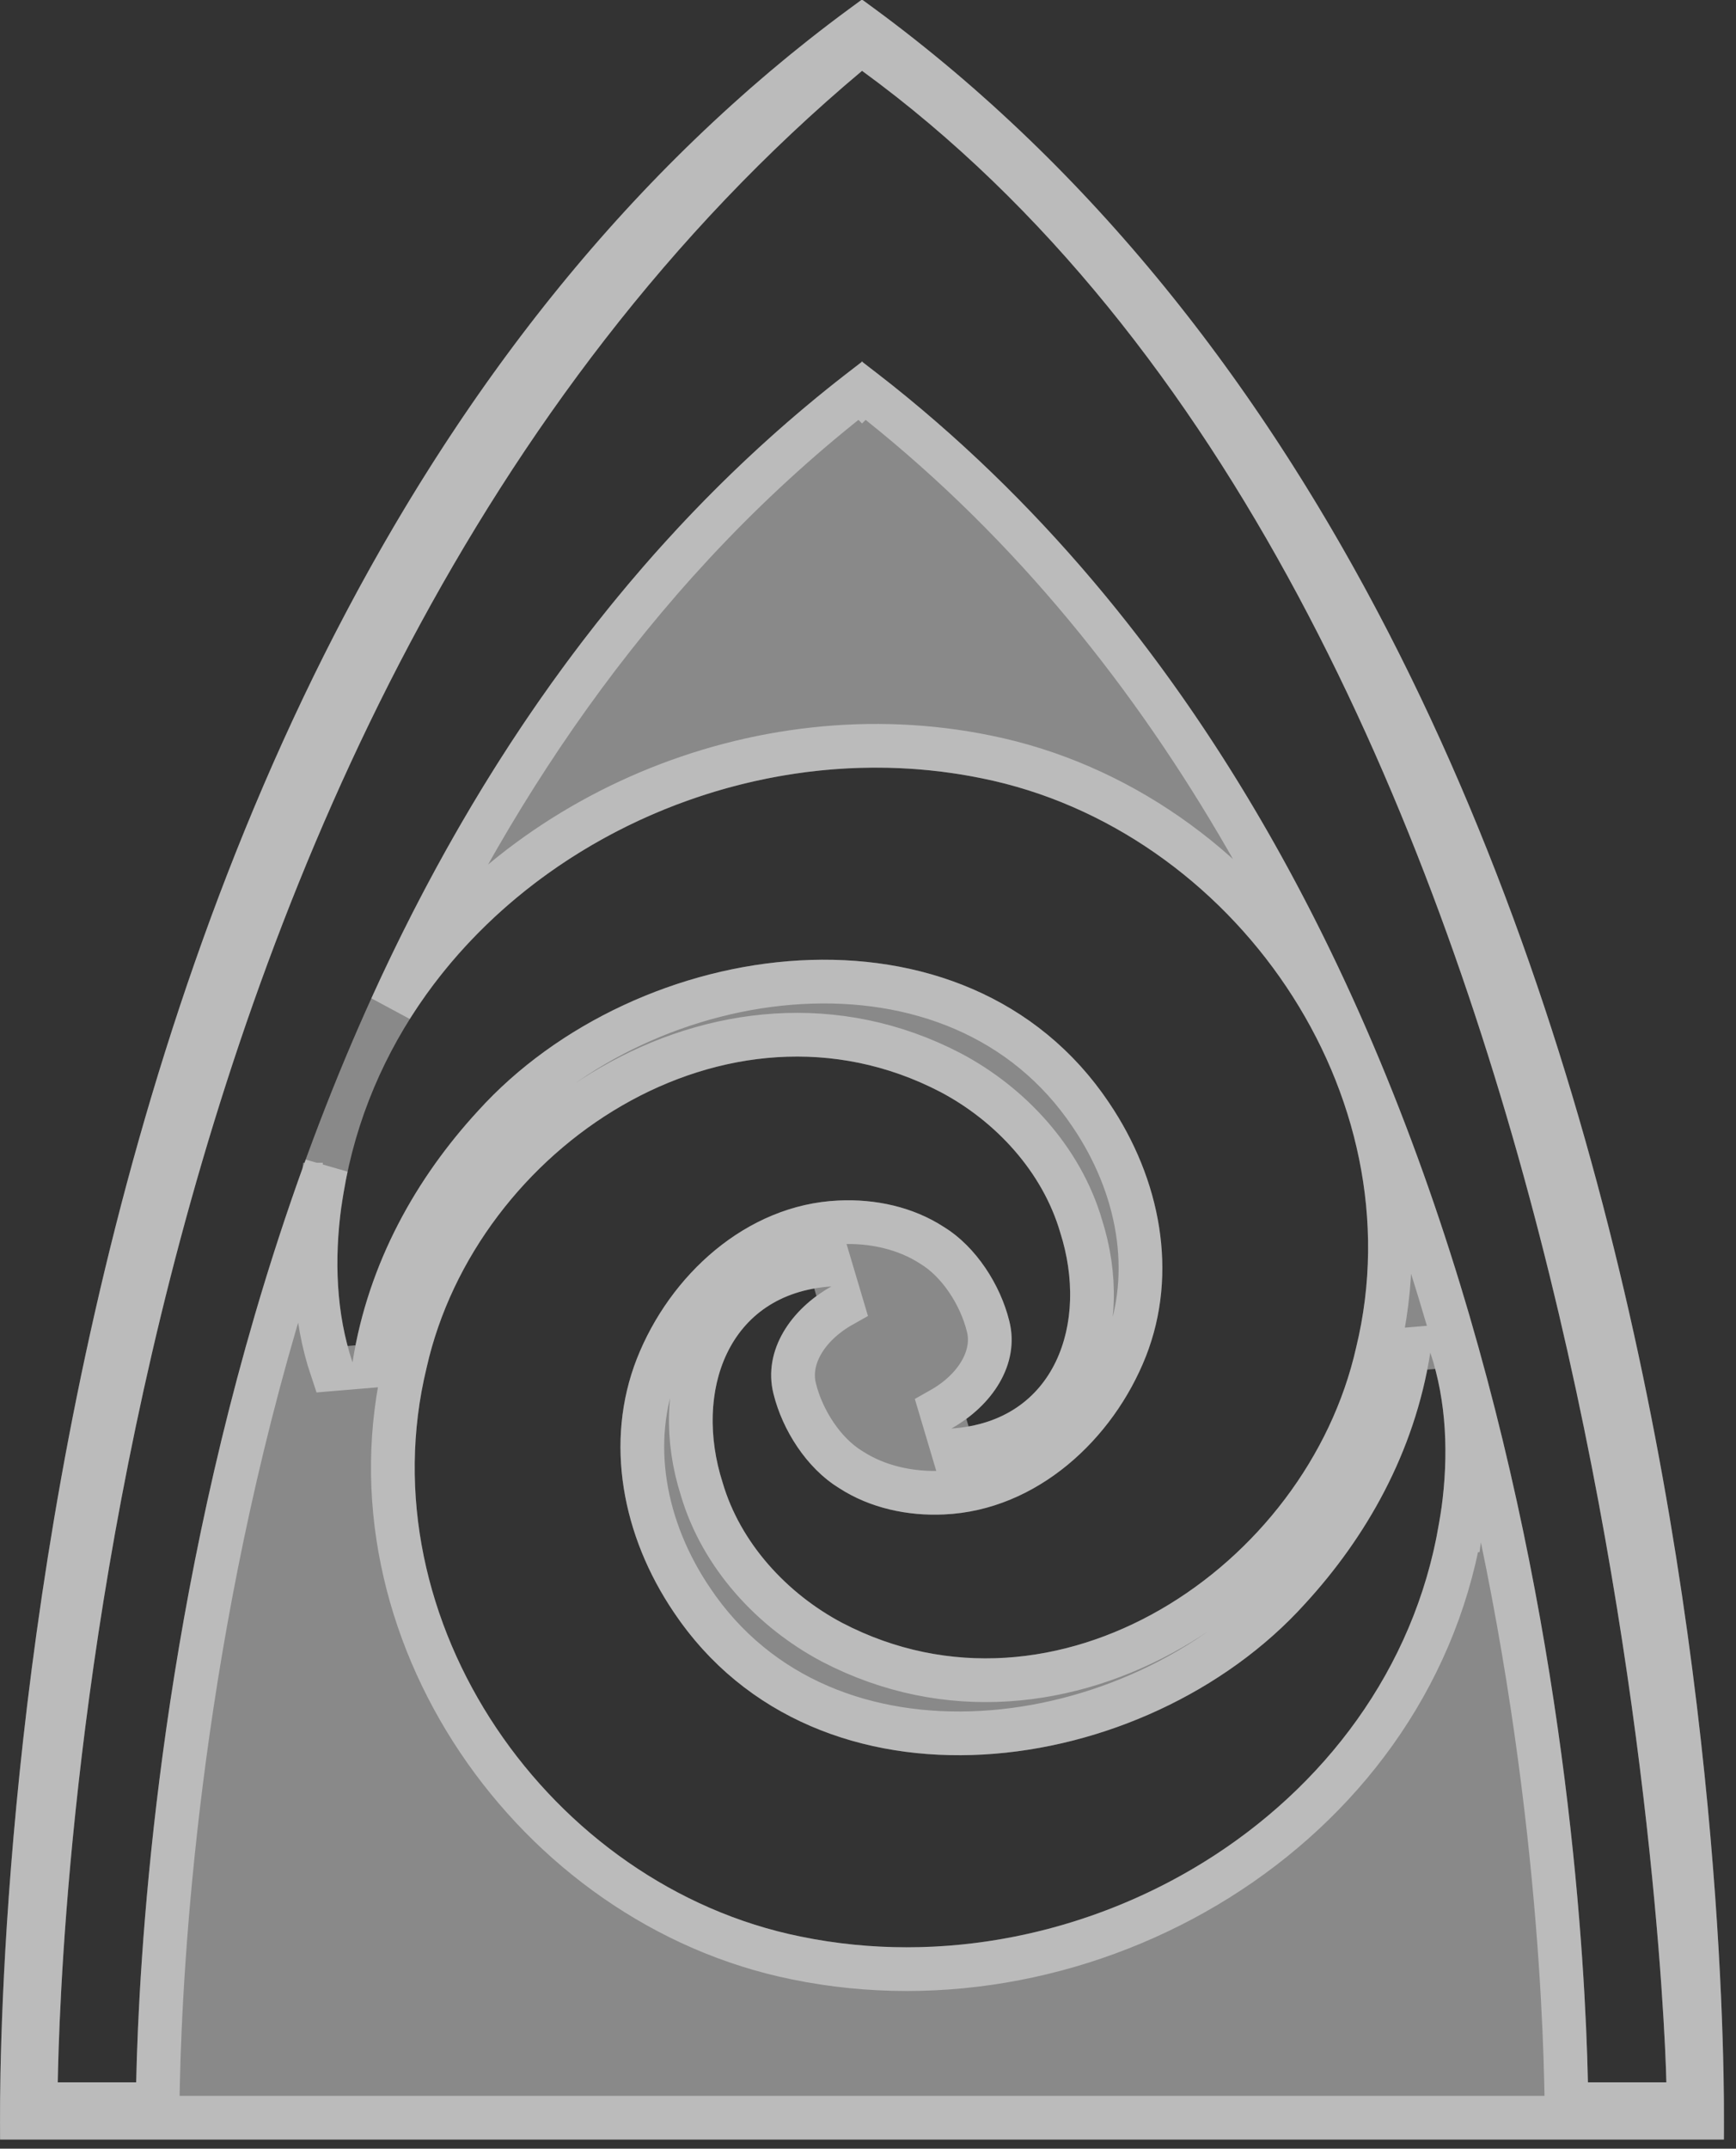
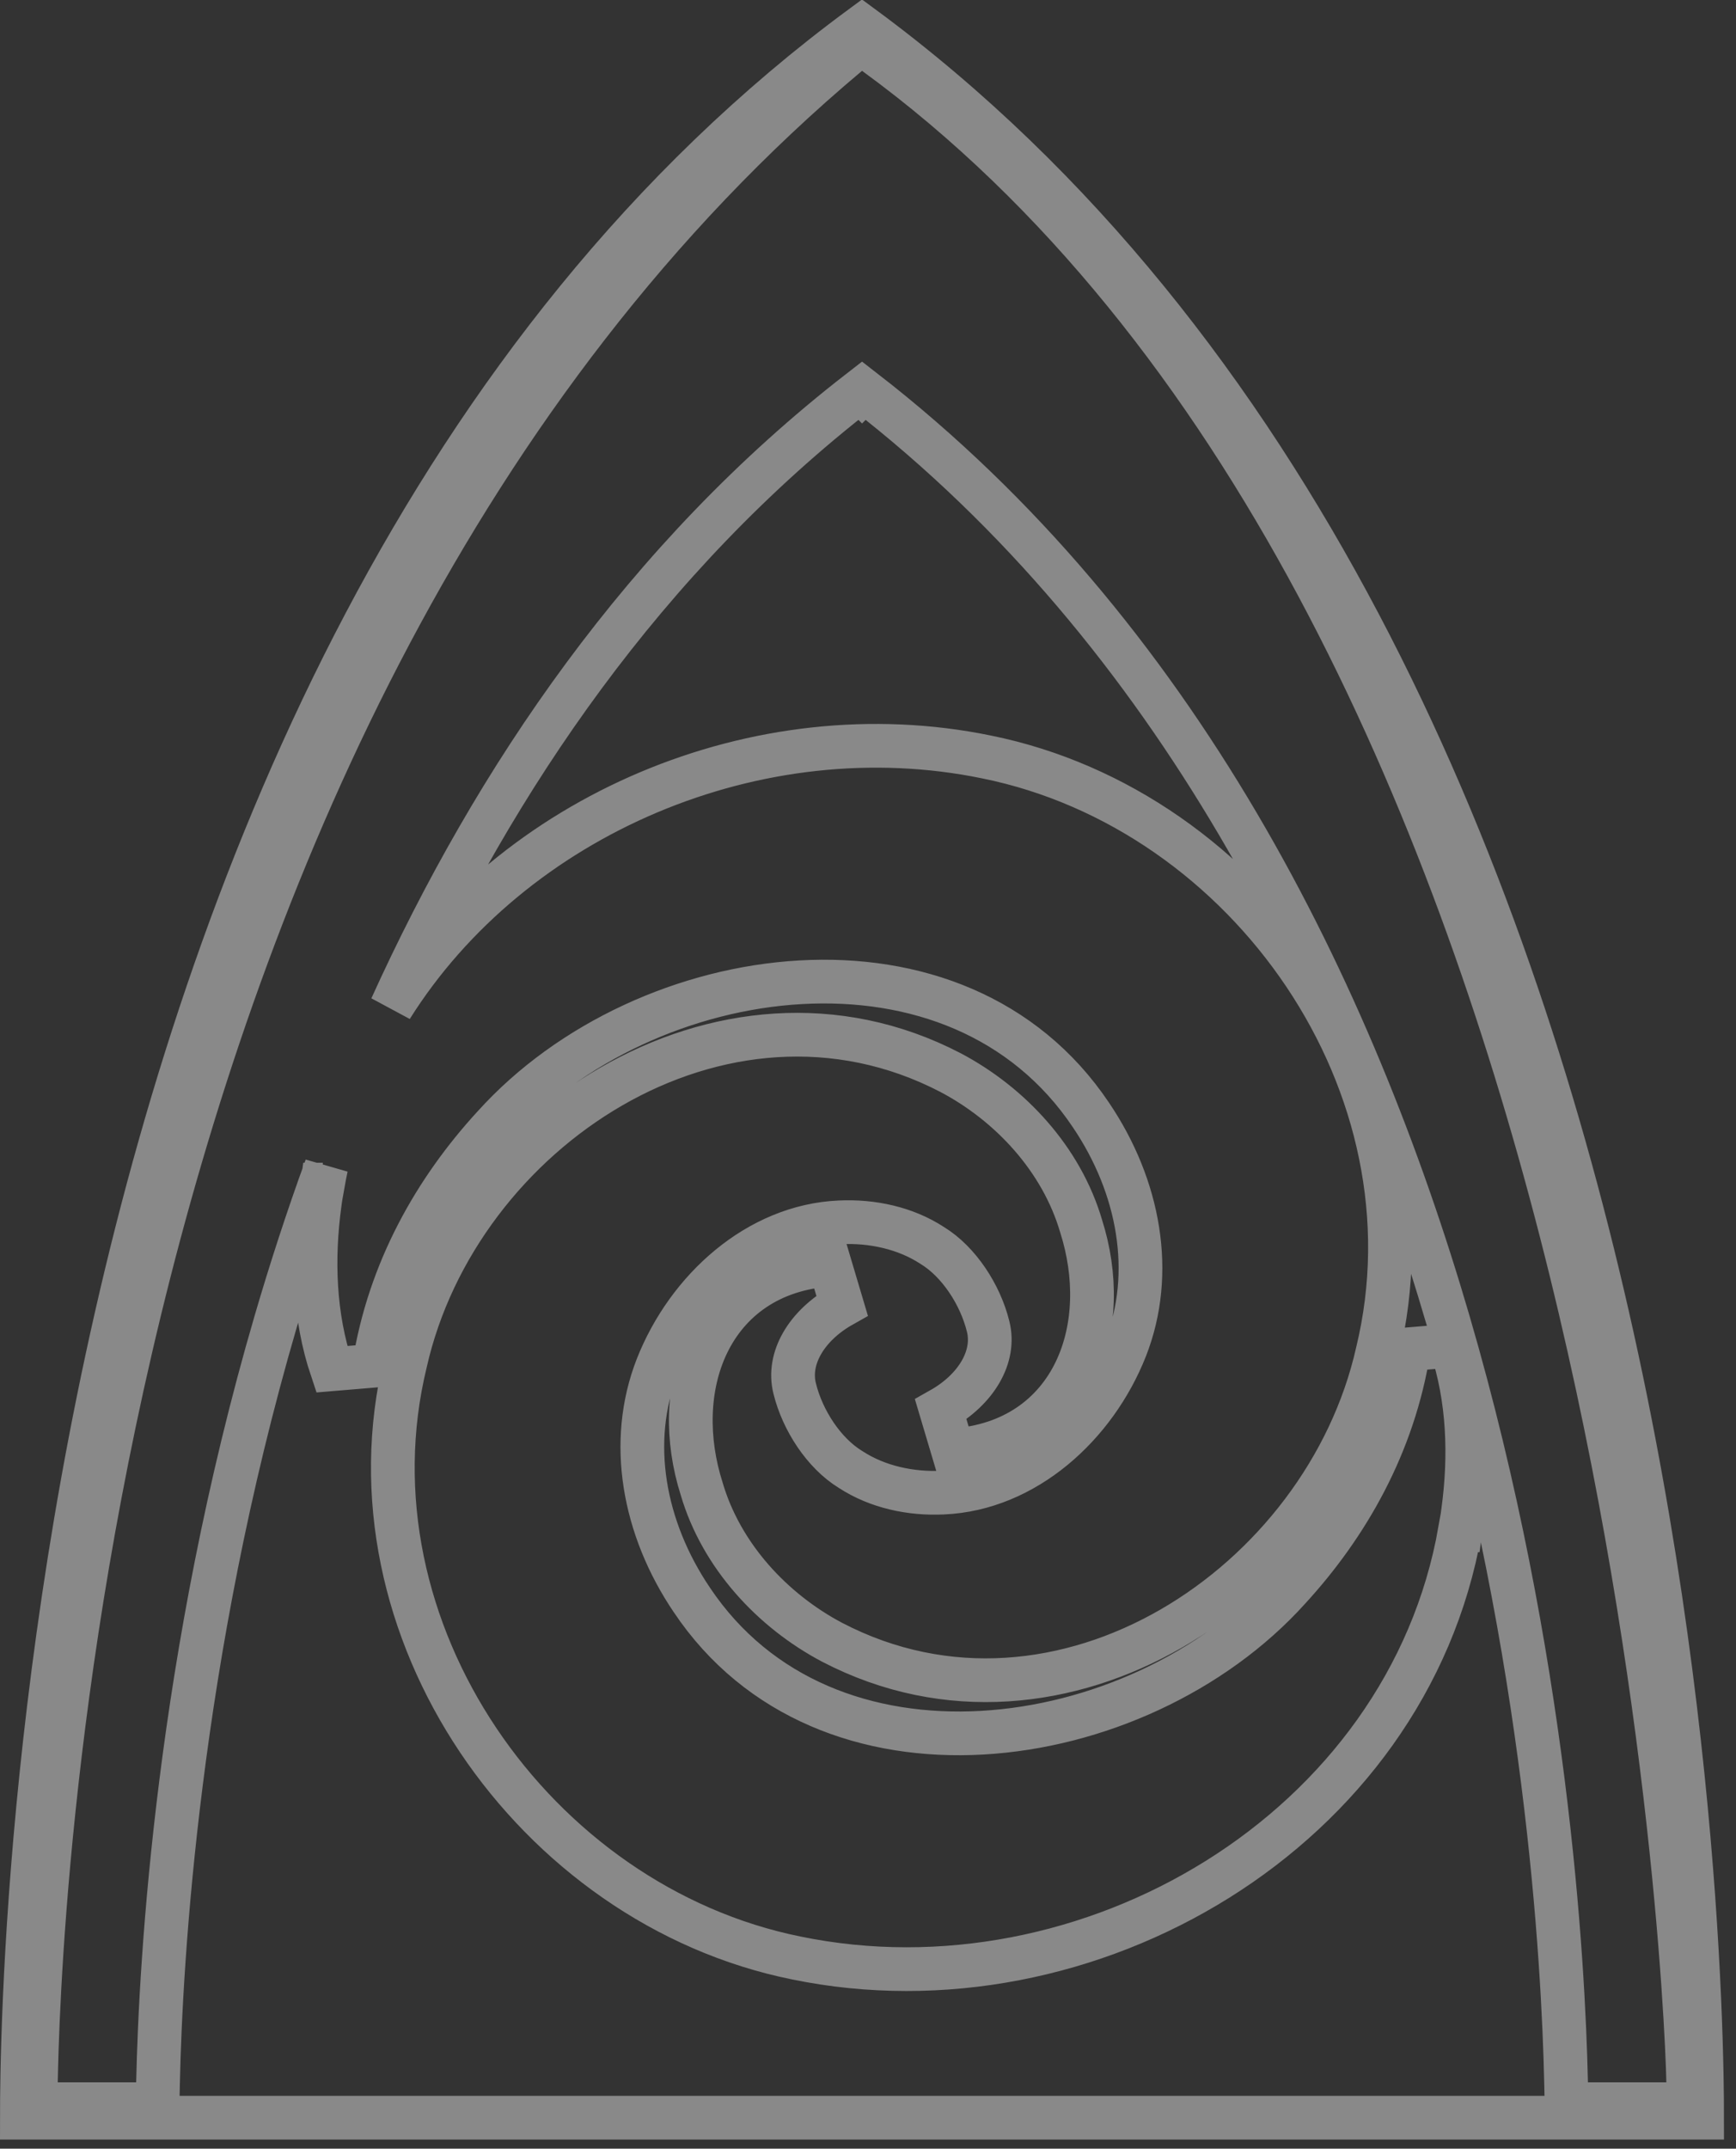
<svg xmlns="http://www.w3.org/2000/svg" width="139" height="172" viewBox="0 0 139 172" fill="none">
  <rect x="0" y="0" width="139" height="172" fill="#333333" stroke="none" />
  <g style="mix-blend-mode:overlay" opacity="0.42">
-     <path d="M69.064 0H68.974C-2.726 51.67 0.014 171.27 0.014 171.27H138.024C138.024 171.27 140.764 51.67 69.064 0ZM27.344 96.58C30.584 72.79 55.684 57.58 78.644 62.31C98.744 66.37 113.524 87.57 108.584 107.87C104.614 125.48 84.534 138.82 67.434 129.91C62.994 127.56 59.264 123.5 57.854 118.66C55.554 111.47 58.204 103.53 66.564 102.98C63.384 104.77 61.044 108.07 61.934 111.58C62.644 114.46 64.584 117.53 67.184 119.12C69.664 120.73 72.694 121.37 75.604 121.23C83.024 120.9 89.134 115.21 91.754 108.57C94.364 101.91 92.934 94.39 88.804 88.28C77.314 71.14 51.024 74.8 38.254 88.95C33.394 94.24 29.494 101.01 28.224 109.05C26.914 105.15 26.754 100.81 27.334 96.58H27.344ZM115.404 120.75C112.164 144.54 87.064 159.75 64.104 155.02C44.004 150.96 29.224 129.76 34.164 109.46C38.134 91.85 58.214 78.51 75.314 87.42C79.754 89.77 83.484 93.83 84.894 98.67C87.194 105.86 84.544 113.8 76.184 114.35C79.364 112.56 81.704 109.26 80.814 105.75C80.104 102.87 78.164 99.8 75.564 98.21C73.084 96.6 70.054 95.96 67.144 96.1C59.724 96.43 53.614 102.12 50.994 108.76C48.384 115.42 49.814 122.94 53.944 129.05C65.434 146.19 91.724 142.53 104.494 128.38C109.354 123.09 113.254 116.32 114.524 108.28C115.834 112.18 115.994 116.52 115.414 120.75H115.404ZM127.144 166.69C126.714 146.99 121.634 68.6 69.064 28.99V28.92C69.064 28.92 69.034 28.94 69.024 28.95C69.014 28.94 68.994 28.93 68.984 28.92V28.99C16.414 68.6 11.334 146.99 10.904 166.69H4.624C4.814 157.63 7.004 57.67 69.024 5.67C128.004 48.67 133.234 157.63 133.424 166.69H127.144Z" fill="white" />
-   </g>
+     </g>
  <g style="mix-blend-mode:overlay" opacity="0.42">
    <path d="M136.252 166.064C136.28 167.504 136.288 168.666 136.288 169.52H1.75C1.75 168.666 1.758 167.504 1.786 166.064C1.85 162.72 2.022 157.877 2.451 151.901C3.31 139.945 5.198 123.472 9.313 105.4C17.479 69.528 34.346 27.667 69.019 2.132C103.692 27.667 120.558 69.528 128.725 105.4C132.839 123.472 134.727 139.945 135.586 151.901C136.015 157.877 136.187 162.72 136.252 166.064ZM66.615 131.457L66.625 131.462C75.799 136.242 85.734 135.016 93.808 130.35C101.853 125.702 108.185 117.575 110.288 108.27C115.471 86.933 99.982 64.838 78.995 60.596C60.702 56.828 41.011 65.234 31.328 80.638C39.644 62.321 51.626 44.644 68.875 31.276L69.024 31.425L69.173 31.276C94.304 50.753 108.254 79.376 115.977 105.797C123.812 132.606 125.181 156.961 125.394 166.728L125.432 168.44H127.144H133.424H135.211L135.173 166.653C135.077 162.036 133.712 132.388 124.965 98.471C116.234 64.618 100.051 26.125 70.055 4.256L68.948 3.449L67.899 4.329C36.486 30.667 20.307 69.067 11.942 101.85C3.57 134.663 2.97 162.072 2.874 166.653L2.837 168.44H4.624H10.904H12.616L12.653 166.728C12.867 156.961 14.235 132.606 22.071 105.797C23.266 101.71 24.609 97.571 26.12 93.421C26.02 93.887 25.929 94.357 25.846 94.83H25.807L25.6 96.342C24.994 100.76 25.147 105.385 26.565 109.607L29.952 109.323C31.158 101.689 34.867 95.224 39.542 90.134L39.548 90.128L39.553 90.123C45.611 83.41 54.934 79.145 64.107 78.629C73.249 78.113 82.028 81.314 87.35 89.254L87.354 89.26C91.231 94.996 92.482 101.913 90.126 107.928C87.684 114.116 82.073 119.191 75.526 119.482L75.52 119.482C72.904 119.608 70.254 119.026 68.137 117.652L68.117 117.639L68.097 117.627C65.965 116.323 64.255 113.686 63.633 111.161L63.63 111.15C63.017 108.732 64.586 106.102 67.422 104.505L66.449 101.234C61.644 101.55 58.33 104.046 56.634 107.571C54.984 111.002 54.931 115.251 56.18 119.171C57.749 124.531 61.837 128.928 66.615 131.457ZM76.132 85.873L76.123 85.868C66.949 81.088 57.014 82.314 48.94 86.98C40.895 91.628 34.562 99.755 32.46 109.061C27.277 130.398 42.767 152.495 63.756 156.735C87.08 161.537 112.676 146.548 116.902 122.5H116.94L117.148 120.988C117.753 116.57 117.601 111.945 116.183 107.723L112.795 108.007C111.589 115.641 107.881 122.106 103.205 127.196L103.2 127.202L103.195 127.208C97.137 133.92 87.813 138.185 78.64 138.702C69.499 139.217 60.72 136.016 55.397 128.076L55.394 128.07C51.516 122.334 50.266 115.417 52.622 109.402C55.064 103.214 60.675 98.139 67.222 97.848L67.228 97.848C69.843 97.722 72.494 98.304 74.611 99.678L74.631 99.691L74.651 99.703C76.783 101.007 78.492 103.644 79.115 106.169L79.118 106.18C79.731 108.598 78.162 111.228 75.325 112.825L76.299 116.096C81.104 115.78 84.418 113.284 86.113 109.758C87.763 106.328 87.816 102.079 86.567 98.159C84.999 92.799 80.91 88.402 76.132 85.873Z" stroke="white" stroke-width="3.5" />
  </g>
</svg>